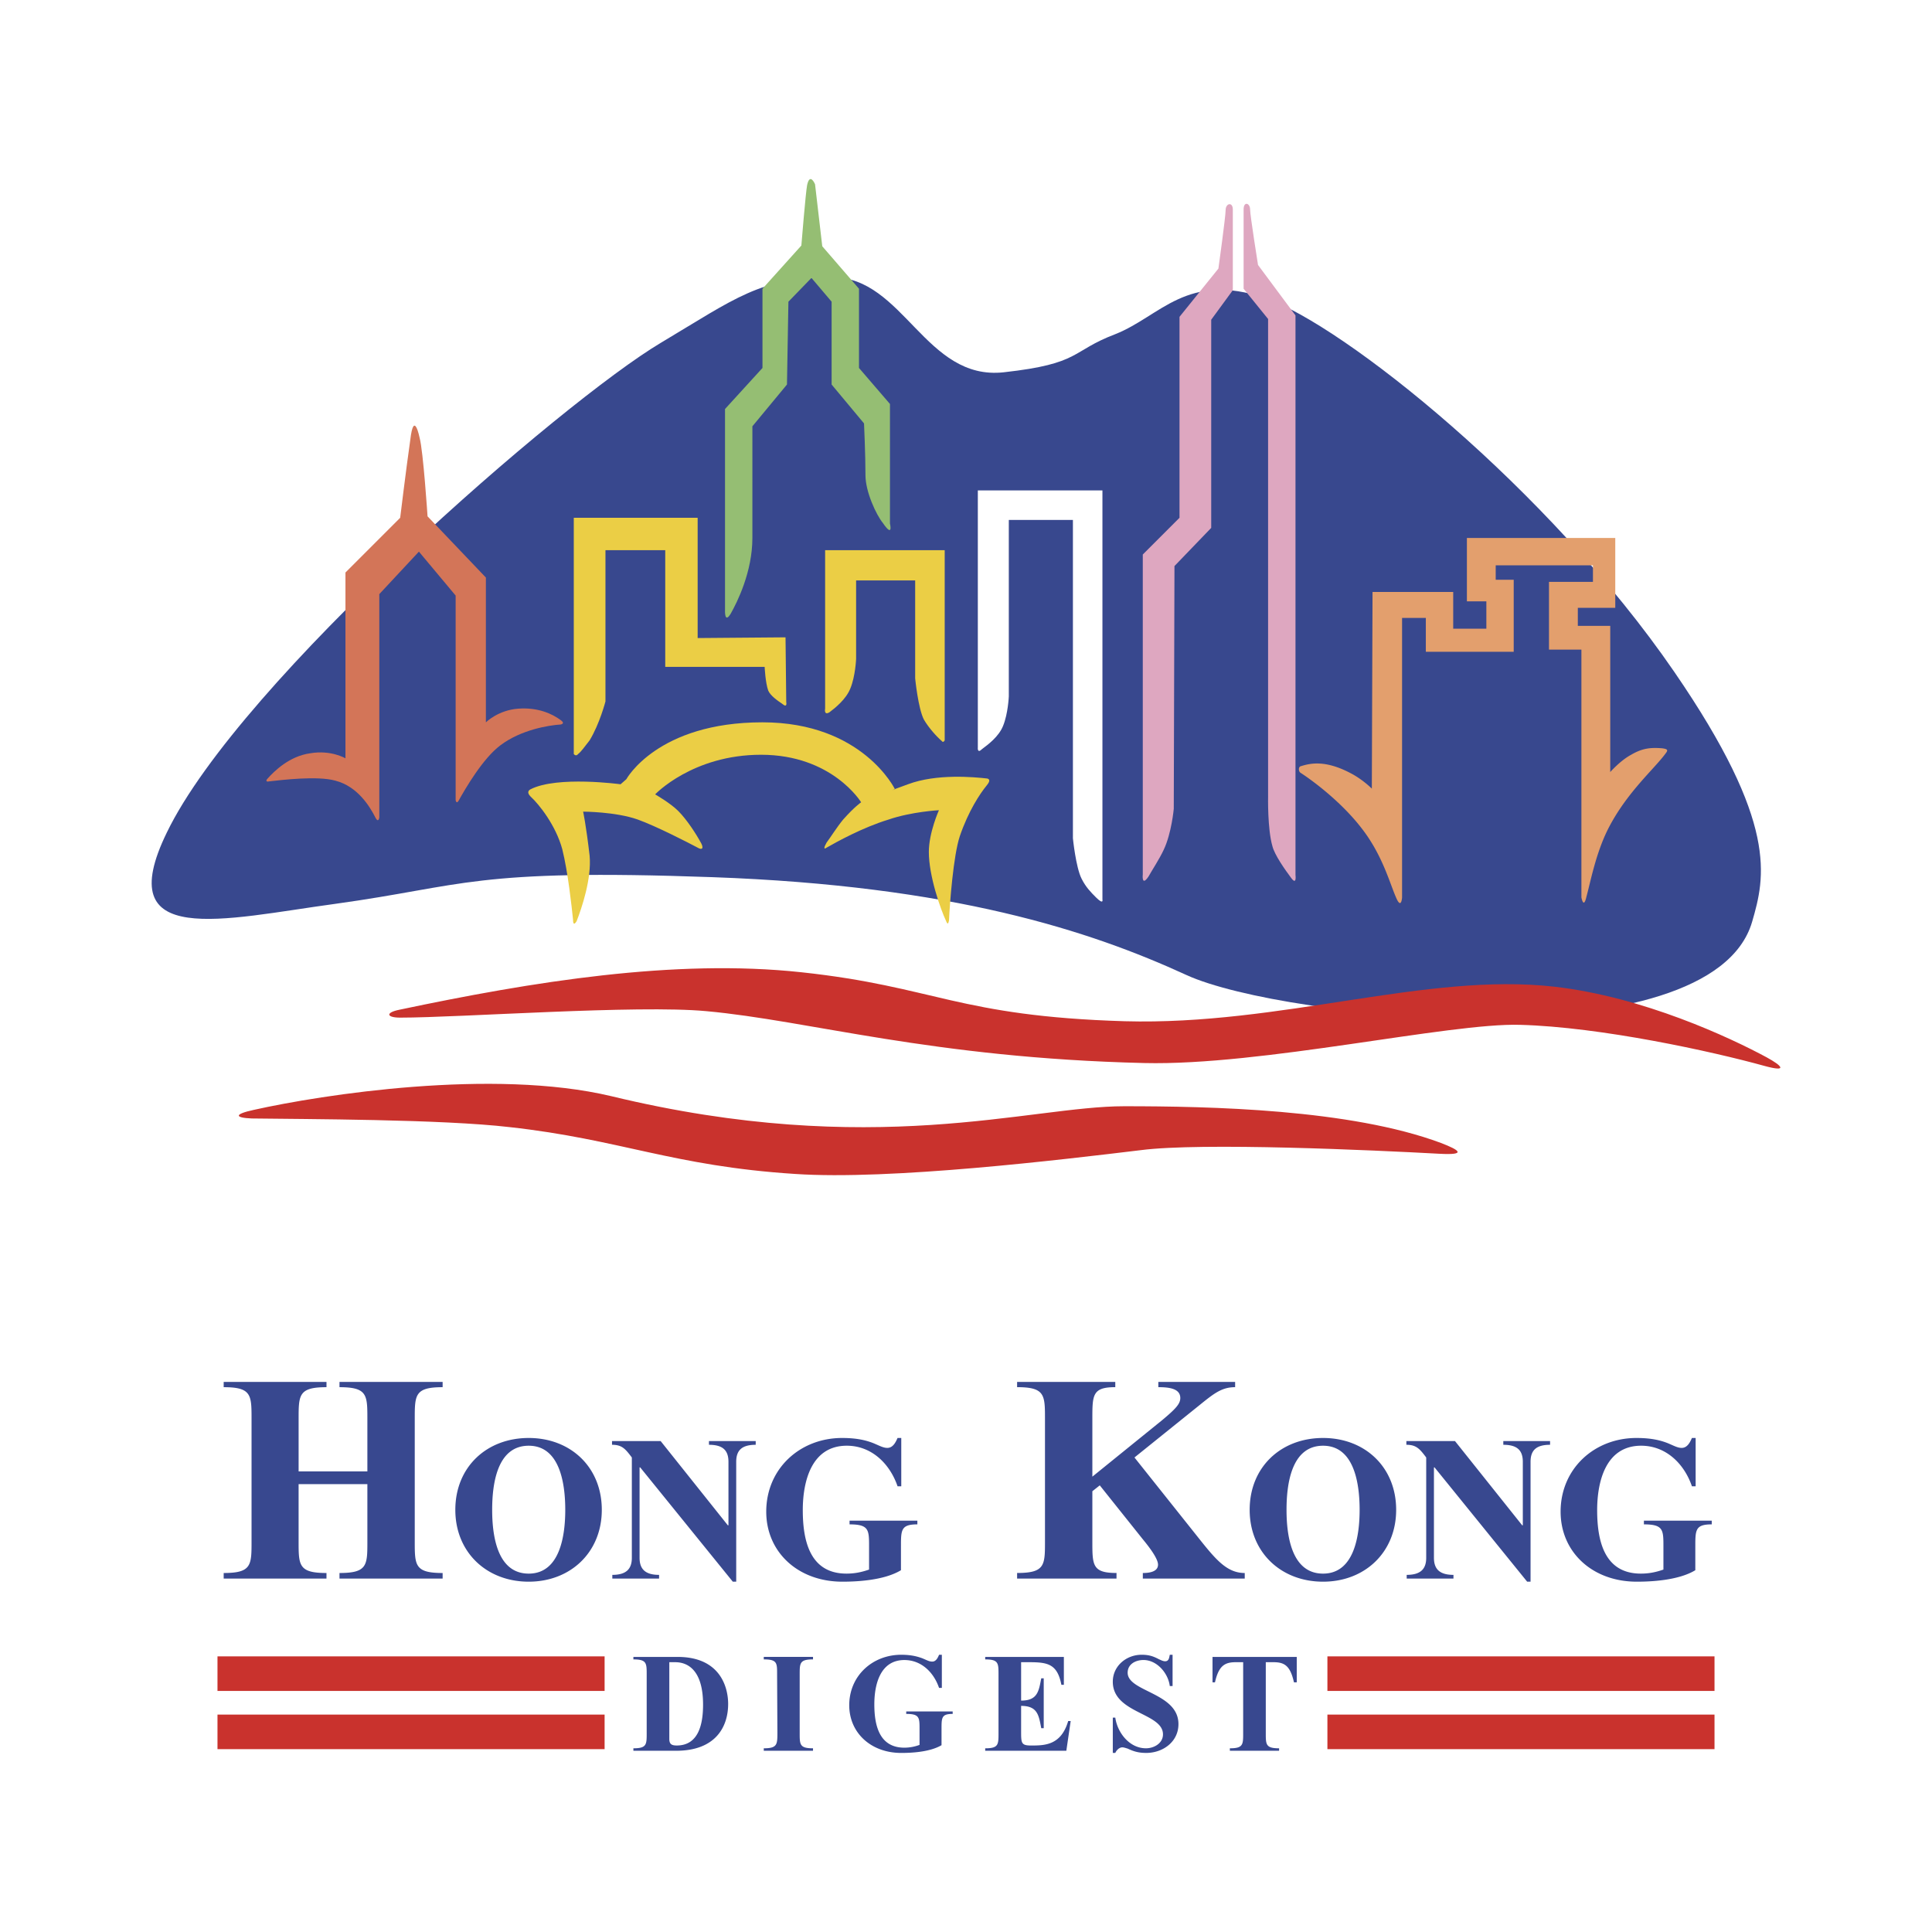
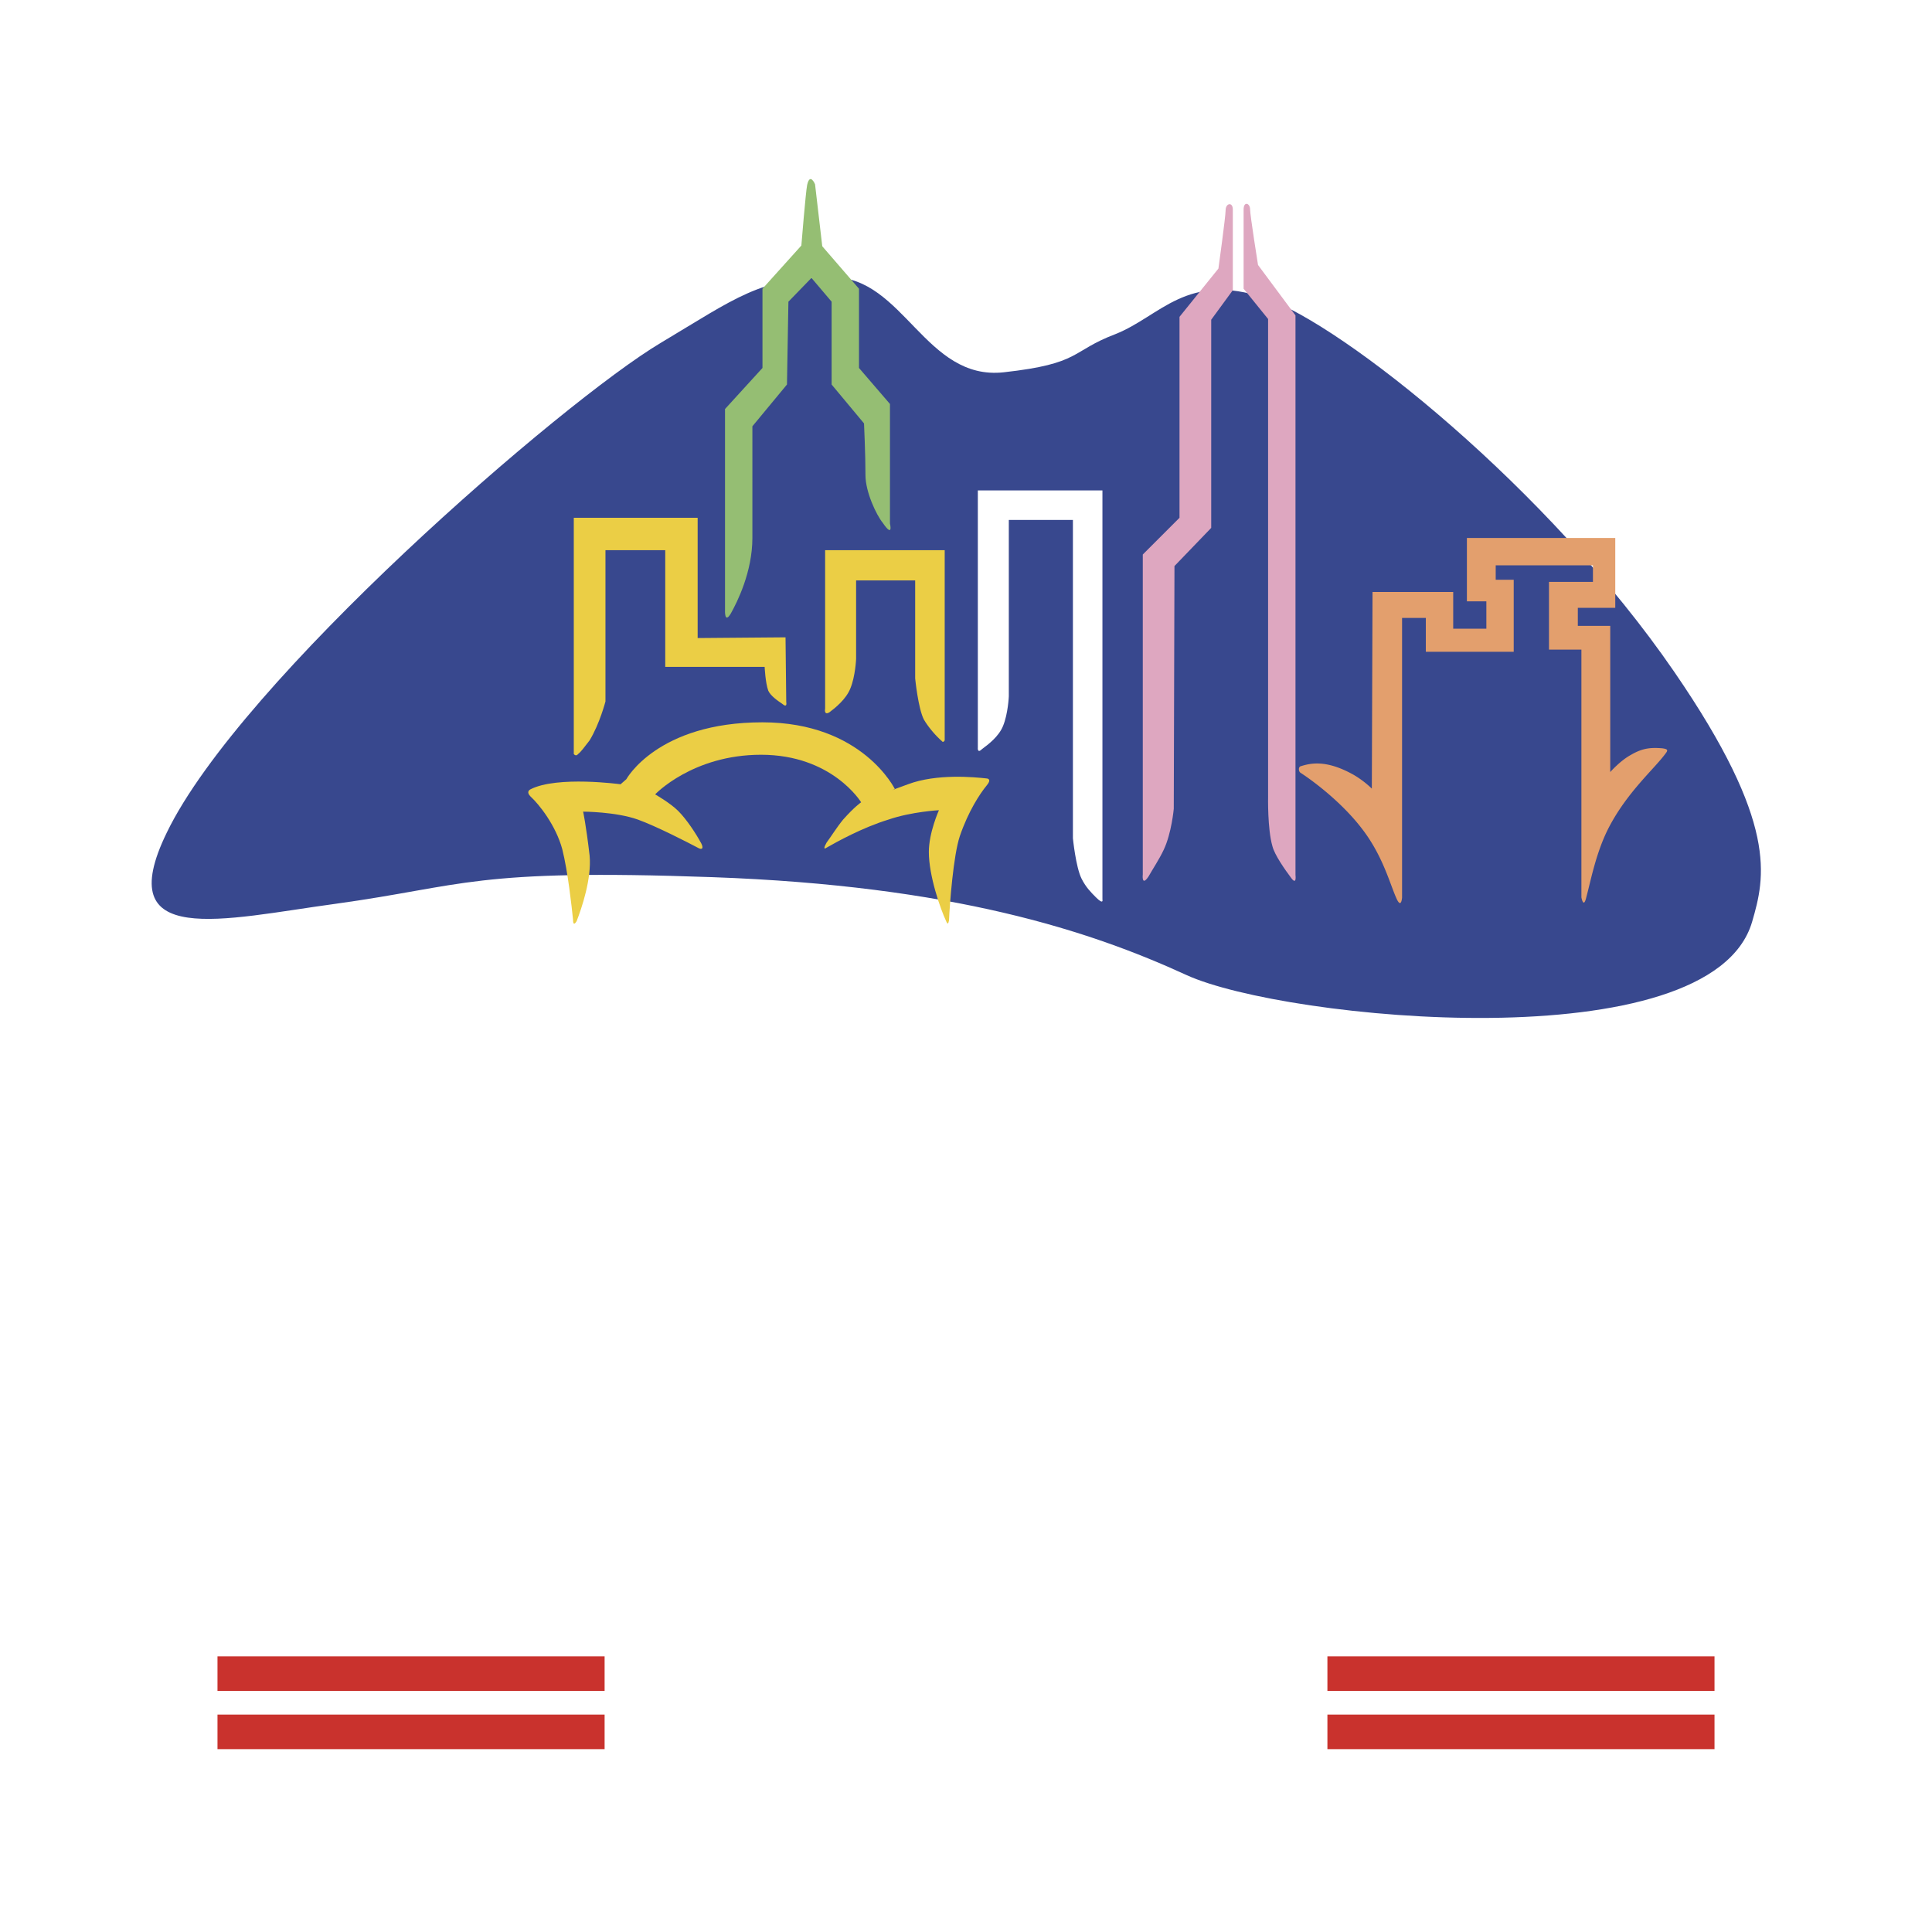
<svg xmlns="http://www.w3.org/2000/svg" width="2500" height="2500" viewBox="0 0 192.756 192.756">
  <path fill-rule="evenodd" clip-rule="evenodd" fill="#fff" d="M0 0h192.756v192.756H0V0z" />
  <path d="M16.644 83.062c7.33-15.163 39.523-43.044 49.296-48.865 7.474-4.456 9.917-6.539 17.102-6.539 7.115 0 9.271 10.348 17.104 9.485 7.76-.862 6.609-2.084 11.139-3.808 4.525-1.797 7.113-6.252 14.945-3.594 7.762 2.659 28.242 18.971 40.816 37.295 10.42 15.163 9.055 20.48 7.762 24.936-4.096 14.012-46.637 9.773-56.41 5.318-9.701-4.456-23.354-8.912-47.284-9.774-24.002-.862-24.648.862-37.655 2.659-11.138 1.51-22.492 4.529-16.815-7.113z" fill-rule="evenodd" clip-rule="evenodd" fill="#38488e" />
-   <path d="M34.465 57.121l5.461-5.461s.575-4.743 1.006-7.761c.359-3.09.934-.215.934-.215.359 1.293.791 7.832.791 7.832l5.821 6.108v14.444s1.221-1.222 3.233-1.365c1.94-.144 3.378.502 4.24 1.149.288.215.288.358 0 .431-1.149.072-3.952.502-6.036 2.084-1.725 1.293-3.45 4.24-4.168 5.533-.215.359-.287-.072-.287-.072V59.42l-3.665-4.384-3.952 4.24v22.276s-.072.574-.359.072c-.575-1.15-1.796-3.162-4.024-3.737-1.796-.503-5.317-.072-6.611.071-.287.072-.359-.071-.144-.287.646-.719 2.155-2.228 4.24-2.515 2.083-.359 3.521.503 3.521.503V57.121h-.001z" fill-rule="evenodd" clip-rule="evenodd" fill="#d37558" />
  <path d="M88.073 52.163c1.078 1.581.719.071.719.071V40.305l-3.09-3.592v-7.905l-3.665-4.24-.719-6.18s-.503-1.222-.791.072c-.144.718-.575 6.036-.575 6.036l-3.88 4.311v7.905l-3.737 4.096v20.048s-.071 1.438.575.359c.646-1.149 2.156-4.167 2.156-7.545V42.532l3.45-4.168.144-8.264 2.299-2.371 2.012 2.371v8.264l3.233 3.88s.144 3.09.144 5.174c.001 1.654 1.079 3.954 1.725 4.745z" fill-rule="evenodd" clip-rule="evenodd" fill="#95be73" />
  <path d="M57.173 91.757c0 .503.144.503.359.144.503-1.294 1.509-4.24 1.294-6.539-.36-3.09-.647-4.384-.647-4.384s3.233 0 5.461.791c1.796.646 4.887 2.227 6.108 2.875.359.144.431-.072.215-.503-.503-.935-1.437-2.372-2.299-3.234-.791-.791-2.3-1.653-2.3-1.653s3.737-3.952 10.564-3.952c7.113 0 9.988 4.743 9.988 4.743s-.647.431-1.797 1.724c-.646.791-1.221 1.725-1.652 2.3-.288.503-.288.718 0 .503 1.006-.576 3.593-2.012 6.18-2.803 2.3-.791 5.03-.934 5.03-.934s-1.006 2.228-1.006 4.168c0 2.371 1.15 5.677 1.725 6.898.144.359.215.287.288-.072.072-1.653.431-6.467 1.078-8.408.863-2.515 2.013-4.24 2.66-5.03.359-.432.359-.646.072-.719-1.295-.144-5.032-.503-7.906.575-2.372.862-1.294.502-1.294.502s-3.233-6.683-13.222-6.683c-10.492 0-13.582 5.677-13.582 5.677l-.575.503s-6.323-.862-8.982.502c-.144.072-.431.288 0 .719.862.79 2.515 2.874 3.162 5.245.575 2.302.935 5.68 1.078 7.045z" fill-rule="evenodd" clip-rule="evenodd" fill="#ebce45" />
  <path d="M57.246 75.229v-23.57h12.359v12l8.767-.072.072 6.467s.144.647-.431.144c-.431-.287-1.149-.79-1.365-1.293-.288-.79-.359-2.371-.359-2.371h-9.917V54.893h-5.965v15.091s-.575 2.227-1.58 3.88c-.503.647-.863 1.15-1.15 1.366-.216.287-.431-.001-.431-.001zM82.755 71.062c-.575.358-.432-.359-.432-.359v-15.81h11.93v18.971s-.144.287-.287.072c-.504-.431-1.294-1.293-1.797-2.156-.575-1.149-.862-4.096-.862-4.096v-9.773h-5.893v7.833s-.071 1.725-.575 2.946c-.43 1.078-1.508 1.94-2.084 2.372z" fill-rule="evenodd" clip-rule="evenodd" fill="#ebce45" />
  <path d="M97.99 74.726c-.504.503-.432-.144-.432-.144V48.928h12.432v40.817s.145.575-.646-.216c-.502-.503-1.006-1.006-1.438-1.868-.574-1.15-.861-4.024-.861-4.024V51.875h-6.396V69.48s-.072 1.725-.574 2.946c-.432 1.079-1.511 1.869-2.085 2.3z" fill-rule="evenodd" clip-rule="evenodd" fill="#fff" />
  <path d="M114.59 87.446c-.719 1.078-.574-.216-.574-.216V55.324l3.664-3.665V31.61l3.881-4.814s.719-5.174.719-5.82c0-.719.719-.862.719-.072v8.049l-2.156 2.946v20.768l-3.666 3.809-.07 24.217s-.217 2.443-1.006 4.096c-.433.932-1.152 2.01-1.511 2.657zM124.723 20.903c0-.646-.648-.862-.648 0v7.905l2.443 3.018V79.47s-.07 3.233.432 4.958c.217.862 1.223 2.3 1.869 3.162.574.79.432-.288.432-.288V31.467l-3.738-5.031c-.001 0-.79-4.958-.79-5.533z" fill-rule="evenodd" clip-rule="evenodd" fill="#dea7c0" />
  <path d="M158.281 89.458c-.289 1.293-.504.071-.504.071V64.81h-3.234v-6.755h4.385v-1.653h-9.701v1.438h1.797v7.186h-8.768V61.65h-2.371v27.881s-.072 1.222-.574.072c-.648-1.438-1.367-4.312-3.521-7.042-2.012-2.587-4.814-4.671-6.037-5.461-.215-.144-.215-.575 0-.647.934-.287 2.516-.719 5.318.862a9.645 9.645 0 0 1 1.797 1.366l.07-19.618h8.049v3.664h3.307v-2.73h-1.941v-6.323h14.803v6.971h-3.736v1.796h3.234v14.587s1.006-1.149 2.084-1.725c1.221-.719 2.084-.719 3.09-.647.504.072.646.144.359.503-1.15 1.581-3.881 3.88-5.748 7.545-1.224 2.442-1.728 5.172-2.158 6.754z" fill-rule="evenodd" clip-rule="evenodd" fill="#e39f6d" />
-   <path d="M39.927 101.529c-1.365 0-1.509-.502-.072-.789 13.294-2.803 27.451-5.103 40.098-3.738 13.366 1.438 15.594 4.385 32.266 4.887 15.594.432 30.037-4.887 42.828-3.449 8.91 1.008 17.605 5.104 21.199 7.043 1.58.861 2.156 1.51-.217.861-5.174-1.436-16.311-3.879-24.359-4.096-7.043-.215-25.799 4.096-37.512 3.811-21.199-.504-33.415-4.24-43.69-5.176-6.899-.647-24.577.646-30.541.646zM25.124 111.59c-1.725-.07-1.797-.43.216-.861 6.755-1.51 23.857-4.168 35.643-1.365 26.157 6.324 41.75 1.006 51.165 1.006 8.551 0 22.564.287 31.619 3.664 1.867.719 2.586 1.223-.145 1.078-6.539-.359-23.785-1.148-29.822-.359-7.76.936-25.006 3.018-34.493 2.371-12.216-.789-17.39-3.447-28.456-4.67-6.756-.792-20.41-.792-25.727-.864z" fill-rule="evenodd" clip-rule="evenodd" fill="#c9322d" />
-   <path d="M29.793 148.07h6.86v5.717c0 2.379 0 3.152-2.782 3.152v.557h10.29v-.557c-2.781 0-2.781-.773-2.781-3.152v-12.203c0-2.412 0-3.184 2.781-3.184v-.525h-10.29v.525c2.782 0 2.782.771 2.782 3.184v5.219h-6.86v-5.219c0-2.412 0-3.184 2.781-3.184v-.525H22.317v.525c2.78 0 2.78.771 2.78 3.184v12.203c0 2.379 0 3.152-2.78 3.152v.557h10.256v-.557c-2.781 0-2.781-.773-2.781-3.152v-5.717h.001zM52.75 157.805c4.173 0 7.292-2.936 7.292-7.17 0-4.264-3.119-7.168-7.292-7.168-4.202 0-7.322 2.904-7.322 7.168 0 4.234 3.121 7.17 7.322 7.17zm0-.805c-3.213 0-3.646-3.953-3.646-6.365 0-2.439.433-6.395 3.646-6.395 3.183 0 3.646 3.955 3.646 6.395.001 2.412-.463 6.365-3.646 6.365zM65.913 143.775h-4.851v.371c.989 0 1.327.402 1.977 1.268v10.01c0 1.113-.557 1.701-1.947 1.701v.371h4.665v-.371c-1.389 0-1.946-.588-1.946-1.701v-9.021h.063l9.238 11.402h.34v-11.957c0-1.145.556-1.701 1.946-1.701v-.371h-4.665v.371c1.389 0 1.946.557 1.946 1.701v6.332h-.062l-6.704-8.405zM89.919 143.467h-.37c-.186.434-.464.99-1.02.99-.432 0-.833-.248-1.452-.496-.649-.246-1.545-.494-3.059-.494-4.202 0-7.57 3.061-7.57 7.354 0 4.018 3.153 6.984 7.601 6.984 1.268 0 4.11-.094 5.84-1.145v-2.348c0-1.67 0-2.225 1.637-2.225v-.369H84.76v.369c1.947 0 1.947.555 1.947 2.225v2.285c-.804.279-1.483.402-2.257.402-3.675 0-4.356-3.336-4.356-6.334 0-2.873.866-6.426 4.388-6.426 2.473 0 4.295 1.791 5.068 4.047h.37v-4.819h-.001zM109.725 148.195l4.266 5.344c.432.527 1.545 1.885 1.545 2.566 0 .771-1.021.834-1.516.834v.557h10.168v-.557c-1.67 0-2.752-1.174-4.357-3.182l-6.645-8.344 6.49-5.223c1.451-1.172 2.225-1.791 3.553-1.791v-.525h-7.662v.525c1.049 0 2.191.123 2.191 1.082 0 .586-.463 1.08-1.791 2.193l-6.982 5.652v-5.744c0-2.412 0-3.184 2.287-3.184v-.525h-9.795v.525c2.781 0 2.781.771 2.781 3.184v12.203c0 2.379 0 3.152-2.781 3.152v.557h9.918v-.557c-2.41 0-2.41-.773-2.41-3.152v-5.004l.74-.586zM132.002 157.805c4.172 0 7.293-2.936 7.293-7.17 0-4.264-3.121-7.168-7.293-7.168-4.201 0-7.322 2.904-7.322 7.168 0 4.234 3.121 7.17 7.322 7.17zm0-.805c-3.213 0-3.645-3.953-3.645-6.365 0-2.439.432-6.395 3.645-6.395 3.184 0 3.648 3.955 3.648 6.395 0 2.412-.464 6.365-3.648 6.365zM145.164 143.775h-4.85v.371c.988 0 1.33.402 1.979 1.268v10.01c0 1.113-.557 1.701-1.947 1.701v.371h4.666v-.371c-1.391 0-1.947-.588-1.947-1.701v-9.021h.061l9.24 11.402h.338v-11.957c0-1.145.557-1.701 1.947-1.701v-.371h-4.666v.371c1.391 0 1.947.557 1.947 1.701v6.332h-.062l-6.706-8.405zM169.174 143.467h-.371c-.186.434-.463.99-1.021.99-.432 0-.832-.248-1.451-.496-.648-.246-1.543-.494-3.059-.494-4.203 0-7.57 3.061-7.57 7.354 0 4.018 3.152 6.984 7.602 6.984 1.266 0 4.109-.094 5.838-1.145v-2.348c0-1.67 0-2.225 1.639-2.225v-.369h-6.768v.369c1.947 0 1.947.555 1.947 2.225v2.285c-.803.279-1.482.402-2.256.402-3.676 0-4.355-3.336-4.355-6.334 0-2.873.865-6.426 4.387-6.426 2.473 0 4.295 1.791 5.068 4.047h.371v-4.819h-.001zM64.521 172.914c0 1.143 0 1.514-1.327 1.514v.246h4.263c3.985 0 5.191-2.441 5.191-4.666 0-1.73-.835-4.697-5.036-4.697h-4.418v.248c1.327 0 1.327.371 1.327 1.516v5.839zm2.257-7.076h.587c1.391 0 2.78.957 2.78 4.232 0 1.793-.371 4.078-2.625 4.078-.494 0-.742-.123-.742-.648v-7.662zM79.785 167.074c0-1.145 0-1.516 1.329-1.516v-.248h-4.912v.248c1.359 0 1.329.371 1.329 1.516l.03 5.84c0 1.143-.03 1.514-1.359 1.514v.246h4.912v-.246c-1.329 0-1.329-.371-1.329-1.514v-5.84zM93.968 165.096h-.278c-.123.309-.31.682-.68.682-.31 0-.557-.156-1.02-.342-.433-.154-1.05-.34-2.071-.34-2.873 0-5.19 2.102-5.19 5.037 0 2.75 2.163 4.758 5.19 4.758.897 0 2.813-.062 4.018-.773v-1.605c0-1.145 0-1.516 1.112-1.516v-.246h-4.634v.246c1.328 0 1.328.371 1.328 1.516v1.574a4.305 4.305 0 0 1-1.513.279c-2.534 0-2.998-2.287-2.998-4.326 0-1.977.586-4.418 2.998-4.418 1.699 0 2.934 1.236 3.46 2.781h.278v-3.307zM101.877 165.838h.773c1.854 0 2.842.154 3.244 2.256h.248v-2.783h-7.848v.248c1.328 0 1.328.371 1.328 1.516v5.84c0 1.143 0 1.514-1.328 1.514v.246h8.094l.434-2.967h-.25c-.709 2.441-2.377 2.441-3.705 2.441-.99 0-.99-.248-.99-1.453v-2.5c1.639 0 1.762.926 2.008 2.223h.248v-4.973h-.248c-.246 1.295-.369 2.223-2.008 2.223v-3.831zM116.988 165.096h-.279c-.062.309-.094.648-.463.648-.217 0-.434-.123-.65-.217-.586-.309-1.02-.432-1.697-.432-1.516 0-2.875 1.111-2.875 2.689 0 3.182 5.006 3.088 5.006 5.252 0 .895-.896 1.391-1.699 1.391-1.639 0-2.844-1.545-3.059-3.061h-.248v3.523h.248c.123-.279.4-.557.709-.557.156 0 .402.094.525.125.648.309 1.145.432 1.855.432 1.668 0 3.213-1.111 3.213-2.875 0-3.15-5.068-3.211-5.068-5.127 0-.865.805-1.268 1.576-1.268 1.361 0 2.473 1.33 2.627 2.596h.279v-3.119zM127.059 165.838c1.082 0 1.67.34 2.039 2.008h.279v-2.535h-8.404v2.535h.246c.373-1.668.988-2.008 2.072-2.008h.74v7.076c0 1.143 0 1.514-1.328 1.514v.246h4.912v-.246c-1.328 0-1.328-.371-1.328-1.514v-7.076h.772z" fill-rule="evenodd" clip-rule="evenodd" fill="#38488f" />
  <path d="M21.699 165.256h38.623v3.449H21.699v-3.449zm0 5.808h38.623v3.449H21.699v-3.449zm110.737-5.808h38.621v3.449h-38.621v-3.449zm0 5.808h38.621v3.449h-38.621v-3.449z" fill="#c9322d" />
</svg>